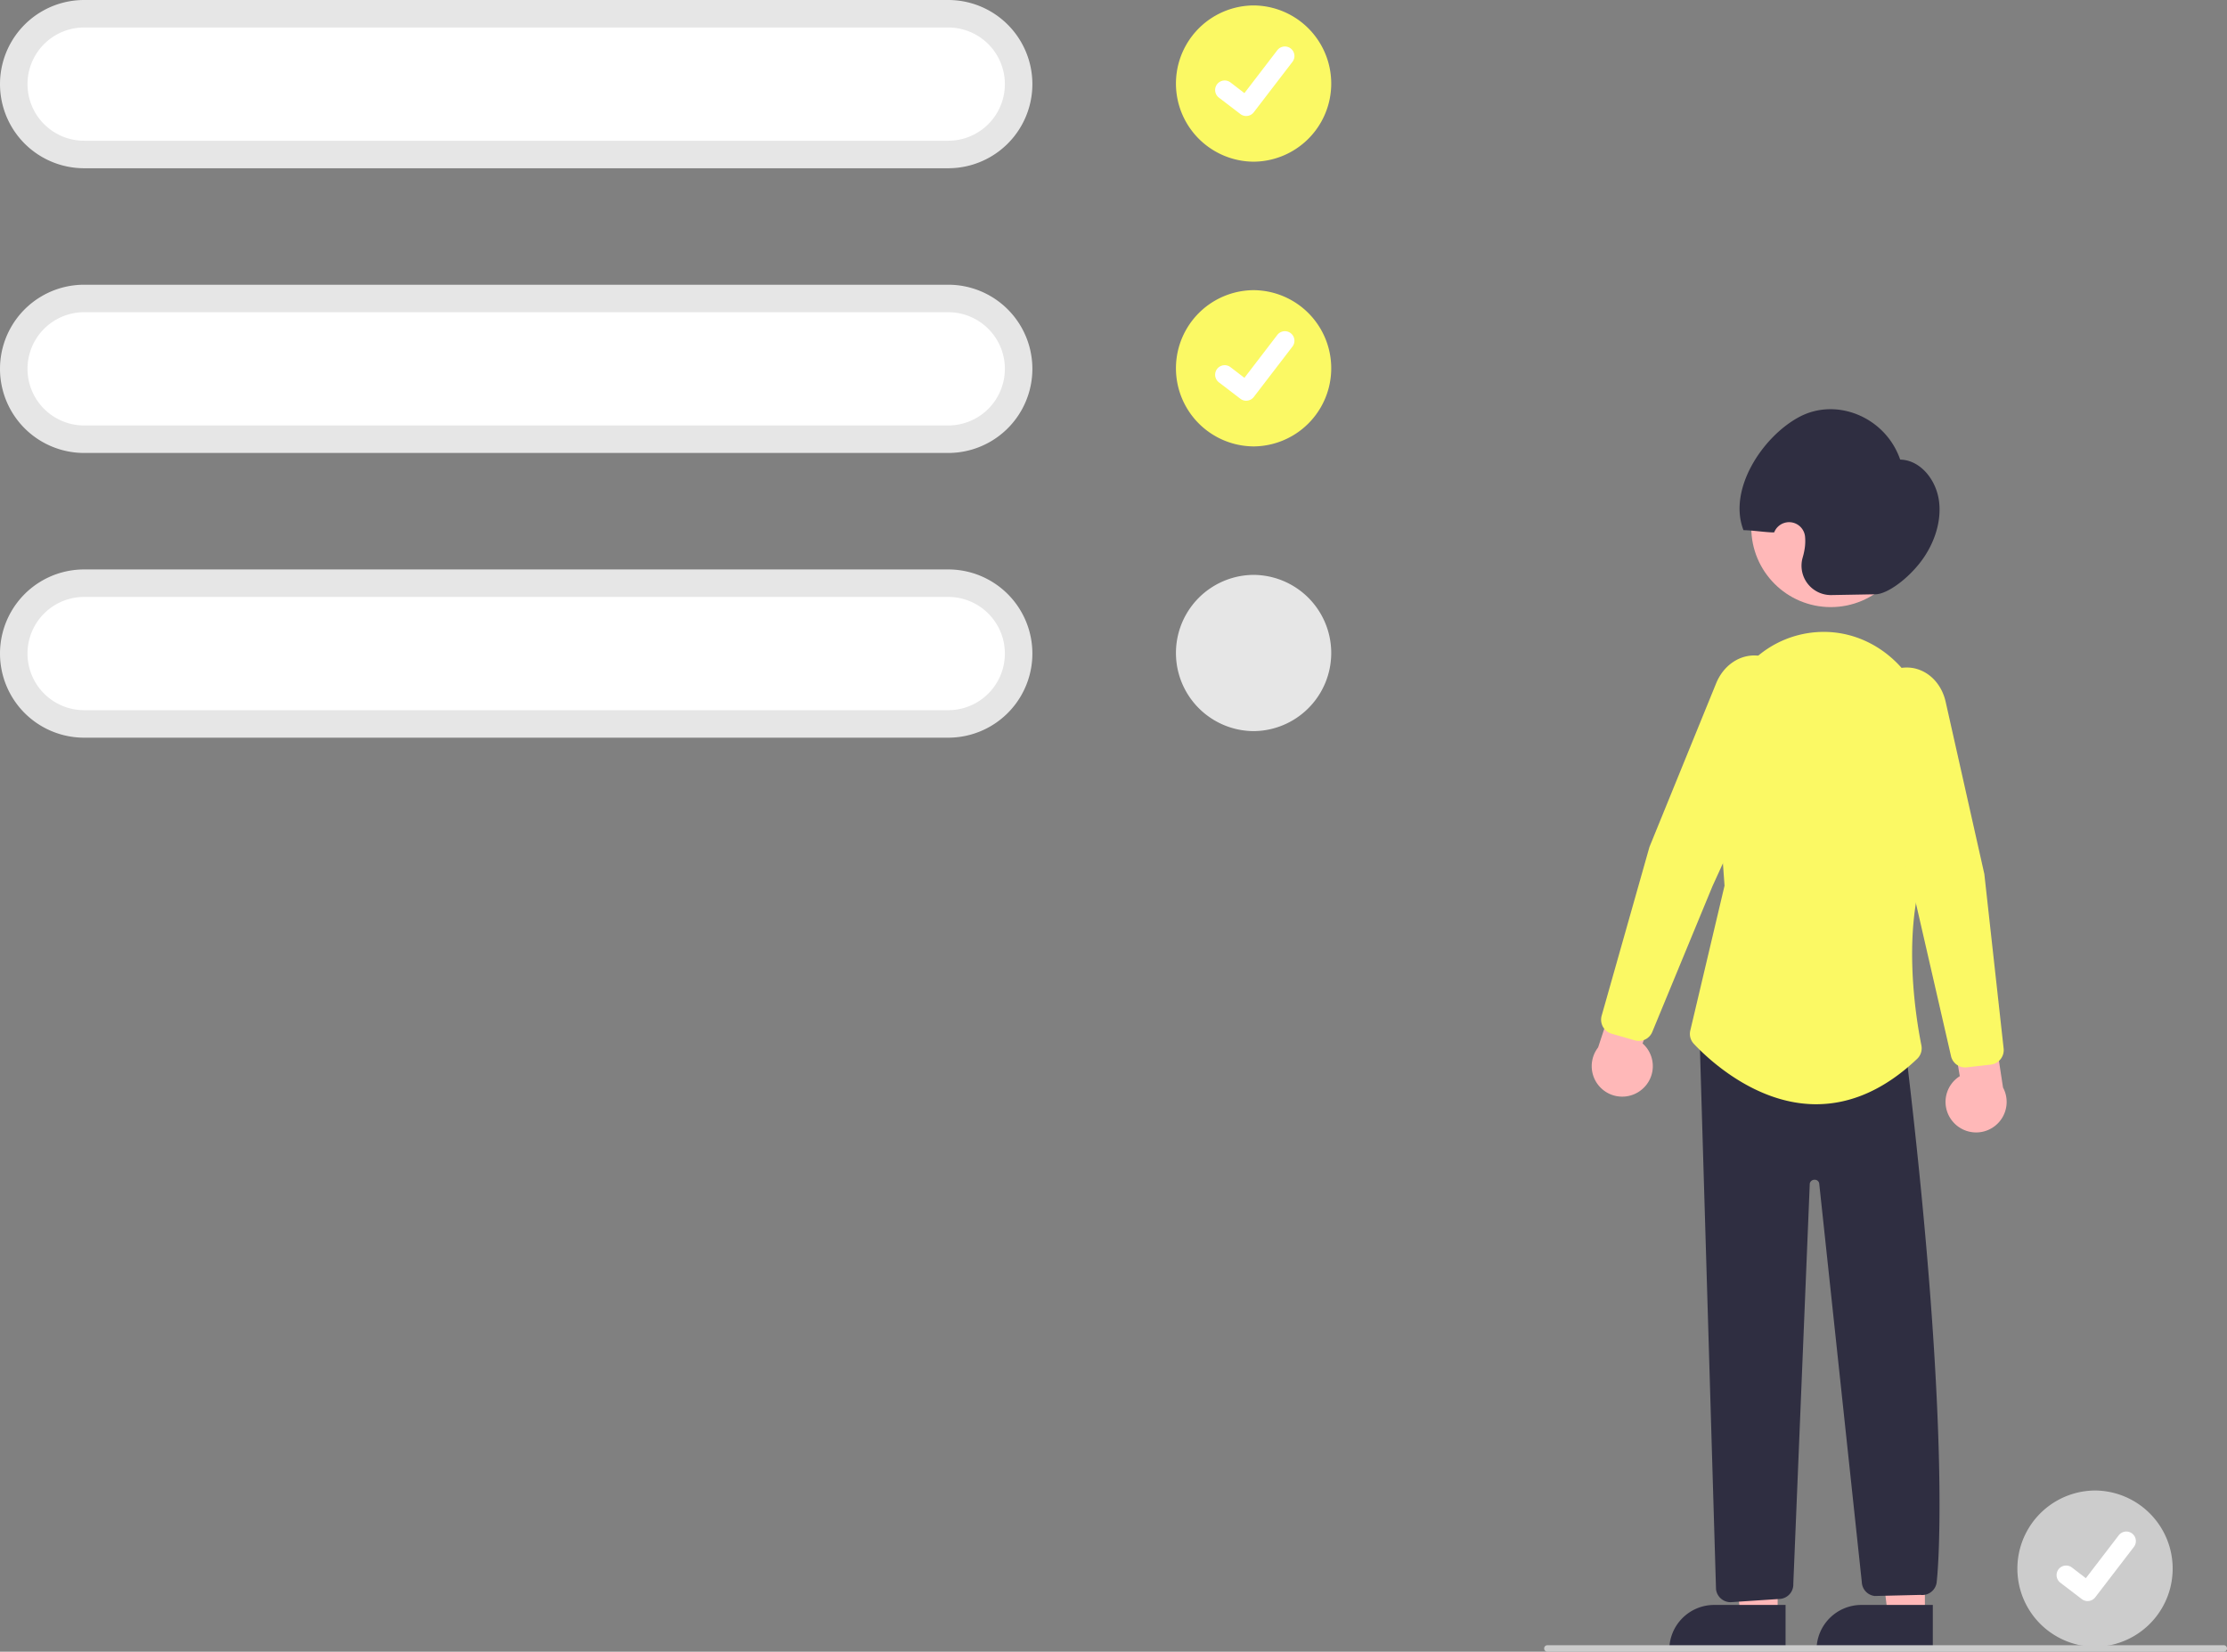
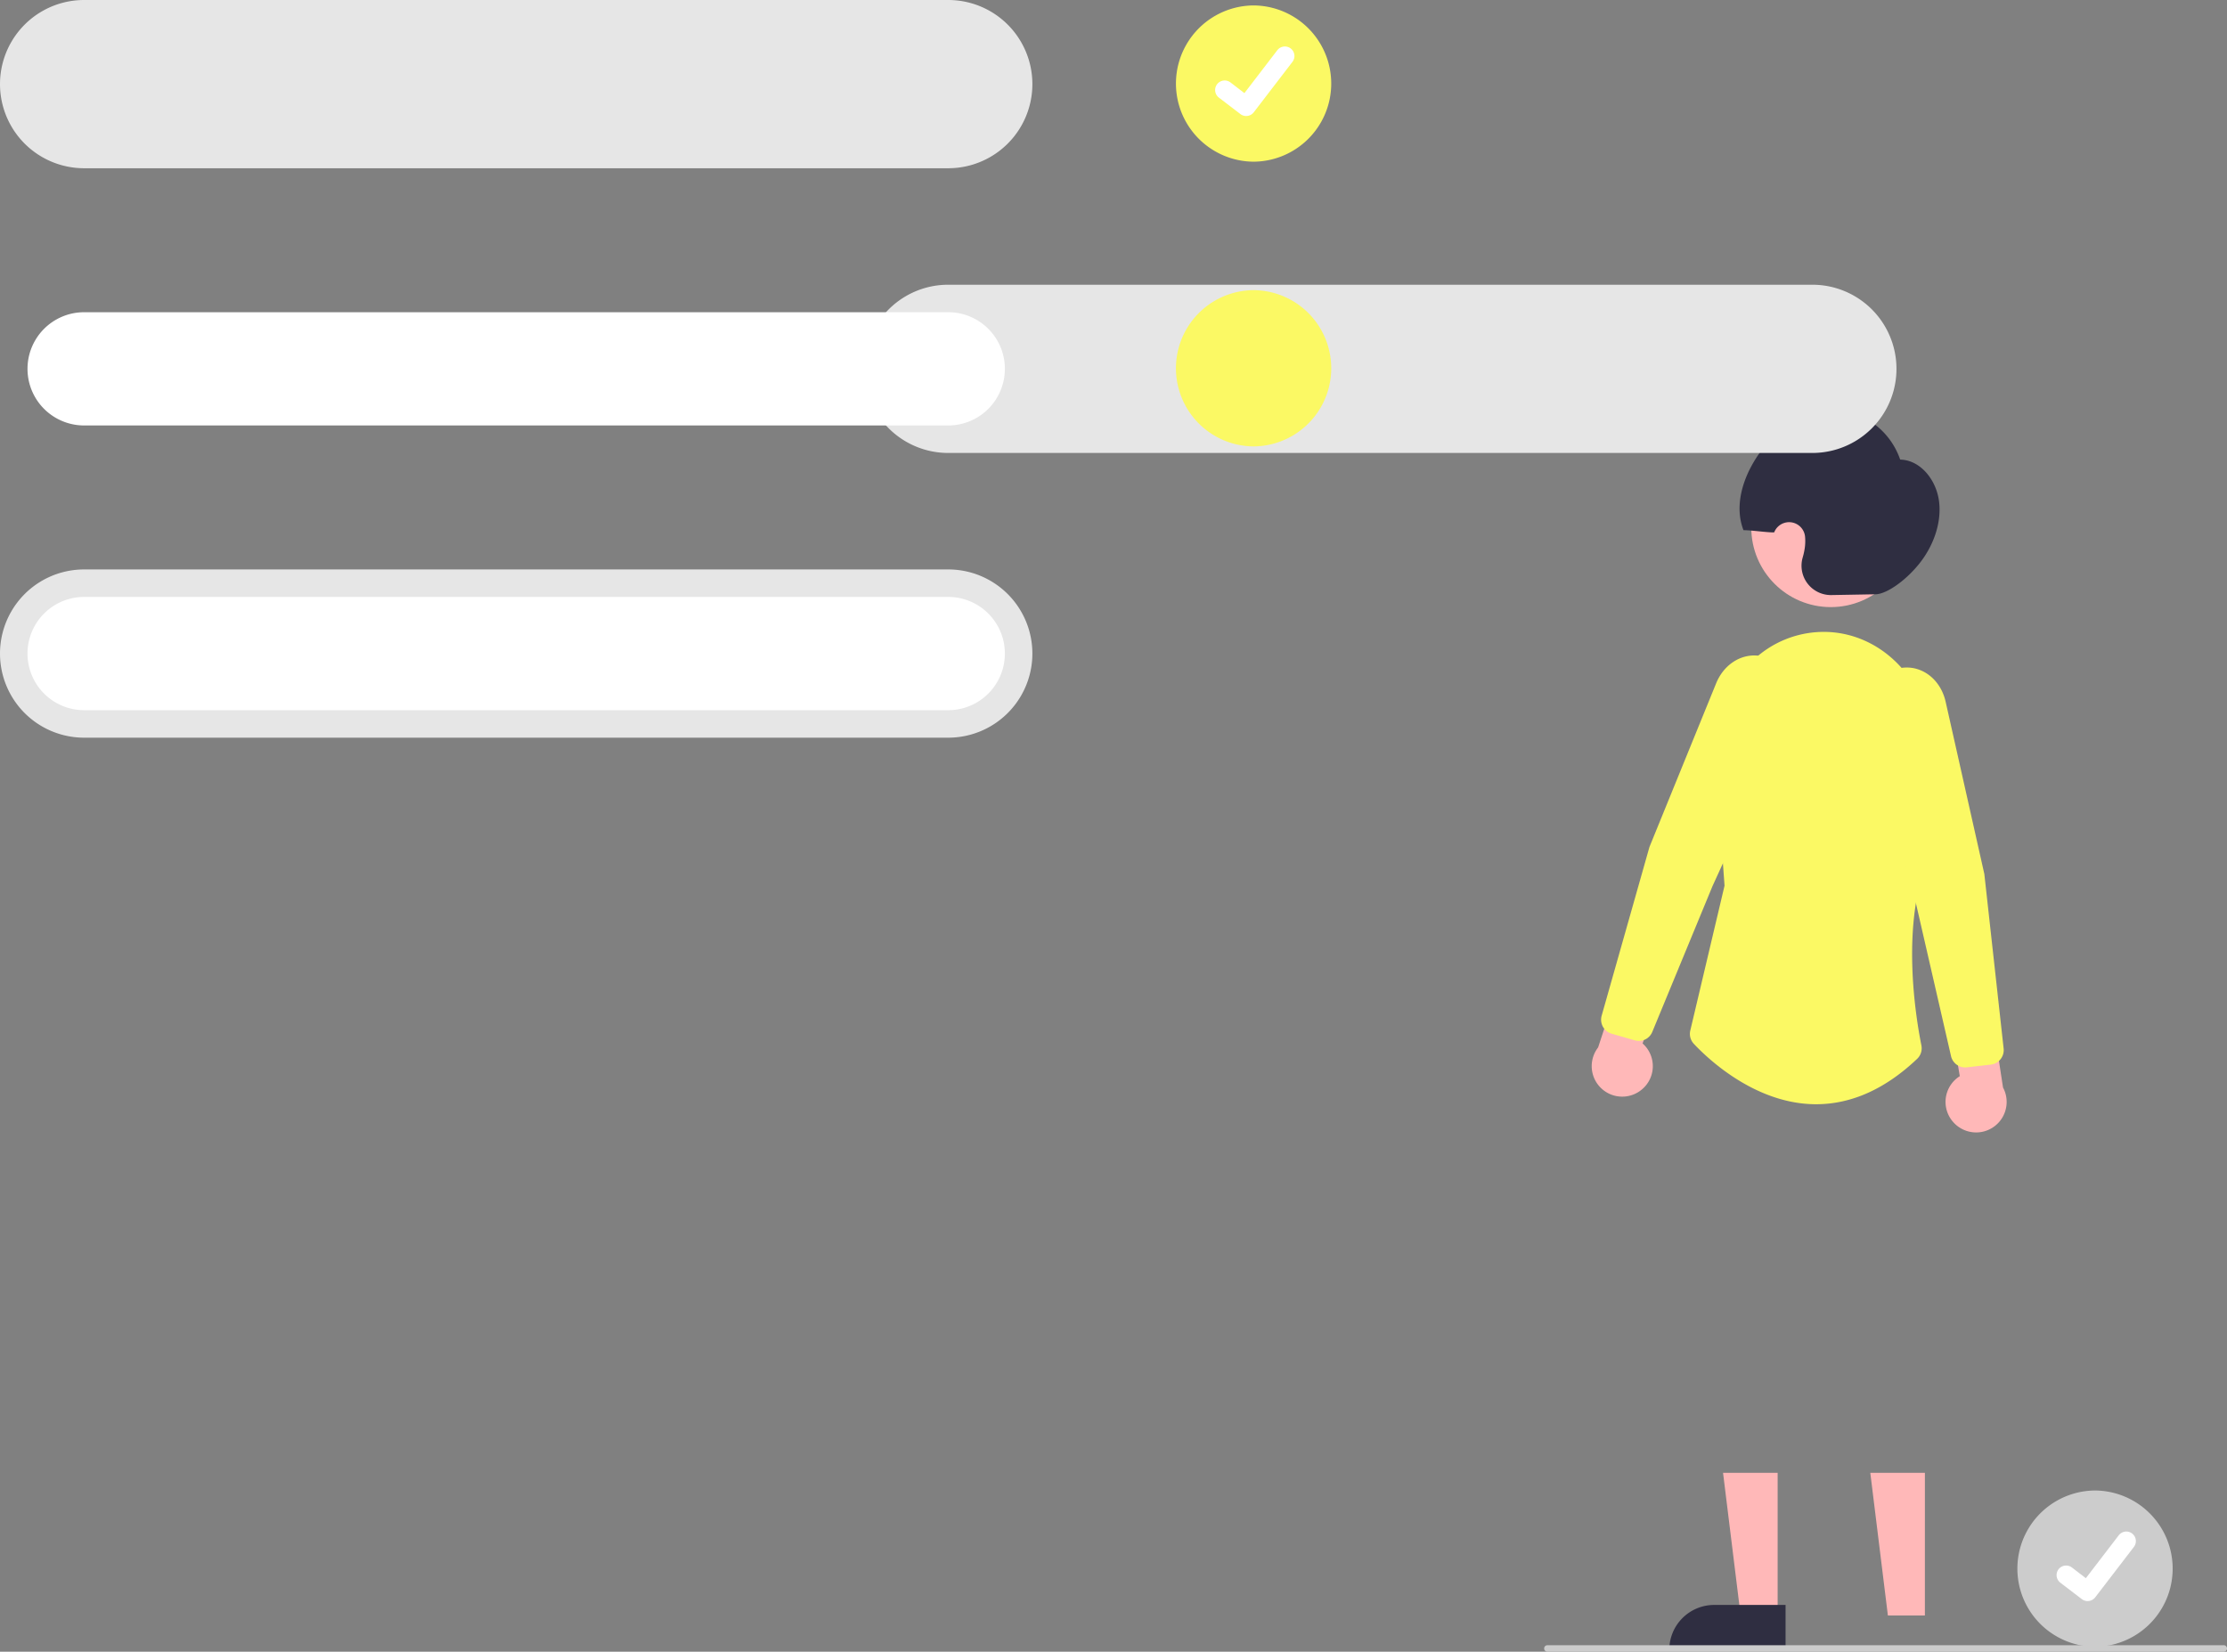
<svg xmlns="http://www.w3.org/2000/svg" data-name="Layer 1" width="688.134" height="510.5" viewBox="0 0 688.134 510.5">
  <rect x="0" y="0" width="688.134" height="510.5" fill="#808080" stroke="none" />
  <path d="M903.287,655.431a24.146,24.146,0,0,0-0,48.291h0a24.146,24.146,0,0,0,0-48.291Z" transform="translate(-255.933 -194.75)" fill="#ccc" />
  <path id="eddccf5f-d02a-4888-86ae-be237287dc7c-176" data-name="Path 395" d="M900.996,689.605a2.93,2.93,0,0,1-1.763-.586l-.032-.024-6.64-5.079a2.951,2.951,0,1,1,3.591-4.684l4.301,3.298L910.617,669.271a2.95,2.95,0,0,1,4.135-.546l.001.001-.063.088.065-.088a2.953,2.953,0,0,1,.546,4.136L903.346,688.45a2.951,2.951,0,0,1-2.347,1.151Z" transform="translate(-255.933 -194.75)" fill="#fff" />
  <polygon points="594.783 499.316 583.351 499.315 577.915 455.219 594.787 455.221 594.783 499.316" fill="#ffb8b8" />
-   <path d="M575.185,496.048h22.048a0,0,0,0,1,0,0V509.93a0,0,0,0,1,0,0H561.303a0,0,0,0,1,0,0v0A13.882,13.882,0,0,1,575.185,496.048Z" fill="#2f2e41" />
  <polygon points="549.283 499.316 537.851 499.315 532.415 455.219 549.287 455.221 549.283 499.316" fill="#ffb8b8" />
  <path d="M529.685,496.048h22.048a0,0,0,0,1,0,0V509.93a0,0,0,0,1,0,0H515.803a0,0,0,0,1,0,0v0A13.882,13.882,0,0,1,529.685,496.048Z" fill="#2f2e41" />
  <path d="M859.523,541.616a9.377,9.377,0,0,1,1.976-14.242l-3.541-21.133,12.318-5.284,4.581,29.915a9.428,9.428,0,0,1-15.334,10.745Z" transform="translate(-255.933 -194.75)" fill="#ffb8b8" />
  <path d="M763.085,531.63a9.377,9.377,0,0,0,.404-14.373l6.984-20.258-11.276-7.246-9.46,28.747A9.428,9.428,0,0,0,763.085,531.63Z" transform="translate(-255.933 -194.75)" fill="#ffb8b8" />
  <circle cx="565.702" cy="163.08" r="24.561" fill="#ffb8b8" />
  <path d="M762.326,516.474a4.502,4.502,0,0,1-1.245-.176l-7.159-2.055a4.508,4.508,0,0,1-3.088-5.551l14.774-52.162,20.602-50.575c2.049-5.028,6.329-8.325,11.17-8.605a11.446,11.446,0,0,1,10.778,6.277h0a15.621,15.621,0,0,1,.357,13.771l-23.417,51.21-18.616,45.084A4.498,4.498,0,0,1,762.326,516.474Z" transform="translate(-255.933 -194.75)" fill="#fbf964" />
  <path d="M835.495,378.427l-13.647.243a9.074,9.074,0,0,1-8.896-11.59,21.127,21.127,0,0,0,.656-3.013,15.225,15.225,0,0,0,.09-3.354,4.952,4.952,0,0,0-9.554-1.408v0c-2.295.033-7.183-.715-9.478-.683-4.872-12.49,5.745-28.833,17.174-34.972,11.651-6.258,26.775.109,31.241,13.152,6.198.111,11.235,6.225,12.033,13.106s-2.032,14.067-6.363,19.342S838.734,378.369,835.495,378.427Z" transform="translate(-255.933 -194.75)" fill="#2f2e41" />
-   <path d="M790.637,689.949a4.515,4.515,0,0,1-4.461-4.01L781.113,515.704l63.787,4.541.049.41c14.415,120.663,9.487,162.432,9.436,162.839a4.498,4.498,0,0,1-5.075,4.203l-14.097.338a4.498,4.498,0,0,1-3.989-4.296L818.052,560.439a1.406,1.406,0,0,0-1.466-1.056,1.463,1.463,0,0,0-1.439,1.177l-5.089,123.704a4.481,4.481,0,0,1-4.041,4.67l-14.932.993A4.459,4.459,0,0,1,790.637,689.949Z" transform="translate(-255.933 -194.75)" fill="#2f2e41" />
  <path d="M817.106,536.045c-.382,0-.762-.006-1.145-.018-18.342-.552-32.692-14.429-36.653-18.669a4.478,4.478,0,0,1-1.081-4.097l10.581-44.764-2.807-38.917a38.369,38.369,0,0,1,10.506-29.633,31.663,31.663,0,0,1,24.386-9.866c17.855.852,31.941,16.812,32.069,36.333.198,30.235-.693,32.312-.985,32.995-8.911,20.797-4.044,49.989-2.34,58.441a4.516,4.516,0,0,1-1.337,4.188C838.499,531.335,828.009,536.044,817.106,536.045Z" transform="translate(-255.933 -194.75)" fill="#fbf964" />
  <path d="M863.171,524.666a4.497,4.497,0,0,1-4.38-3.494L847.874,473.615l-14.631-54.357a15.621,15.621,0,0,1,2.627-13.522,11.456,11.456,0,0,1,11.667-4.41c4.729,1.076,8.405,5.035,9.595,10.333l11.955,53.229,5.962,53.941a4.509,4.509,0,0,1-3.963,4.965l-7.4.844A4.487,4.487,0,0,1,863.171,524.666Z" transform="translate(-255.933 -194.75)" fill="#fbf964" />
  <path d="M548.933,246.75h-267a26,26,0,0,1,0-52h267a26,26,0,0,1,0,52Z" transform="translate(-255.933 -194.75)" fill="#e6e6e6" />
-   <path d="M281.933,203.25a17.5,17.5,0,0,0,0,35h267a17.5,17.5,0,0,0,0-35Z" transform="translate(-255.933 -194.75)" fill="#fff" />
  <path d="M643.287,196.431a24.146,24.146,0,0,0-0,48.291h0a24.146,24.146,0,0,0,0-48.291Z" transform="translate(-255.933 -194.75)" fill="#fbf964" />
  <path id="ad0a0ef9-b94e-459b-a18b-5e864c4f85bd-177" data-name="Path 395" d="M640.996,230.605a2.93,2.93,0,0,1-1.763-.586l-.032-.024-6.64-5.079a2.951,2.951,0,1,1,3.591-4.684l4.301,3.298,10.163-13.259a2.95,2.95,0,0,1,4.135-.546l.001.001-.063.088.065-.088a2.953,2.953,0,0,1,.546,4.136L643.346,229.45a2.951,2.951,0,0,1-2.347,1.151Z" transform="translate(-255.933 -194.75)" fill="#fff" />
-   <path d="M548.933,334.75h-267a26,26,0,0,1,0-52h267a26,26,0,0,1,0,52Z" transform="translate(-255.933 -194.75)" fill="#e6e6e6" />
+   <path d="M548.933,334.75a26,26,0,0,1,0-52h267a26,26,0,0,1,0,52Z" transform="translate(-255.933 -194.75)" fill="#e6e6e6" />
  <path d="M281.933,291.25a17.5,17.5,0,0,0,0,35h267a17.5,17.5,0,0,0,0-35Z" transform="translate(-255.933 -194.75)" fill="#fff" />
  <path d="M643.287,284.431a24.146,24.146,0,0,0-0,48.291h0a24.146,24.146,0,0,0,0-48.291Z" transform="translate(-255.933 -194.75)" fill="#fbf964" />
-   <path id="b52aca83-db19-4a50-956a-5cae2a617b83-178" data-name="Path 395" d="M640.996,318.605a2.93,2.93,0,0,1-1.763-.586l-.032-.024-6.64-5.079a2.951,2.951,0,1,1,3.591-4.684l4.301,3.298,10.163-13.259a2.95,2.95,0,0,1,4.135-.546l.001.001-.063.088.065-.088a2.953,2.953,0,0,1,.546,4.136L643.346,317.45a2.951,2.951,0,0,1-2.347,1.151Z" transform="translate(-255.933 -194.75)" fill="#fff" />
  <path d="M548.933,422.75h-267a26,26,0,0,1,0-52h267a26,26,0,0,1,0,52Z" transform="translate(-255.933 -194.75)" fill="#e6e6e6" />
  <path d="M281.933,379.25a17.5,17.5,0,0,0,0,35h267a17.5,17.5,0,0,0,0-35Z" transform="translate(-255.933 -194.75)" fill="#fff" />
-   <path d="M643.287,372.431a24.146,24.146,0,0,0-0,48.291h0a24.146,24.146,0,0,0,0-48.291Z" transform="translate(-255.933 -194.75)" fill="#e6e6e6" />
  <path d="M943.067,705.25h-209a1,1,0,0,1,0-2h209a1,1,0,0,1,0,2Z" transform="translate(-255.933 -194.75)" fill="#ccc" />
</svg>